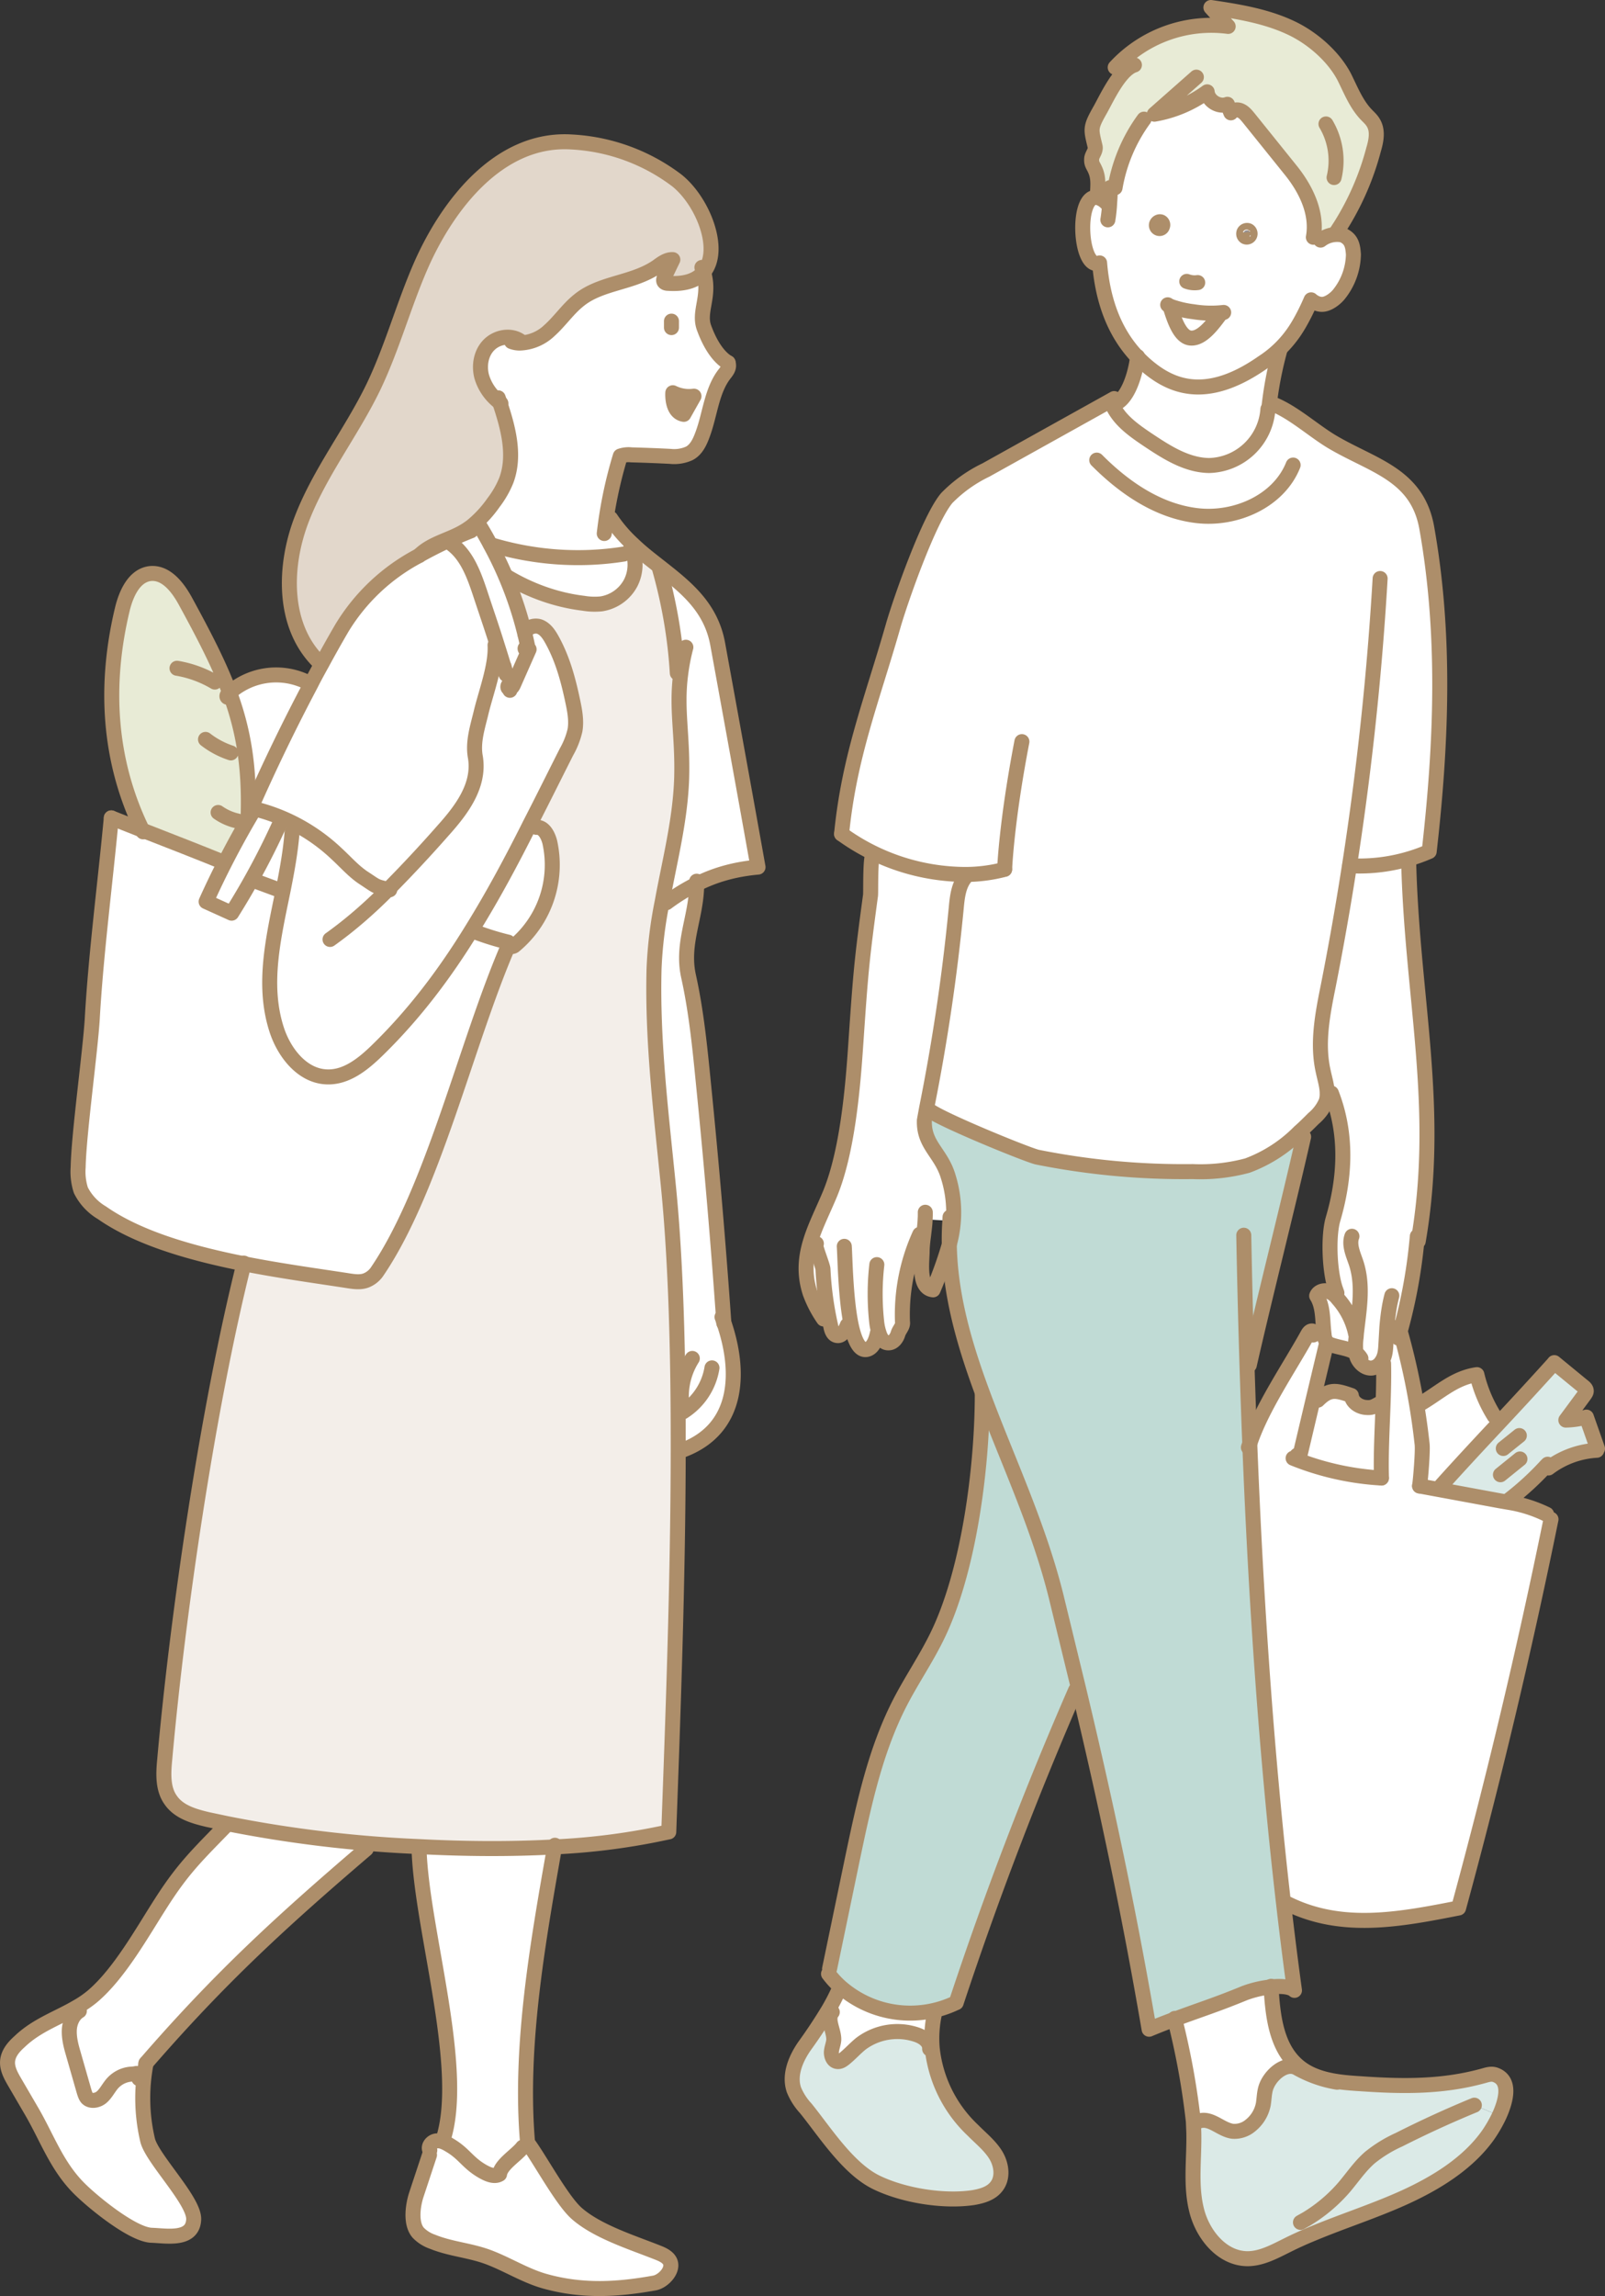
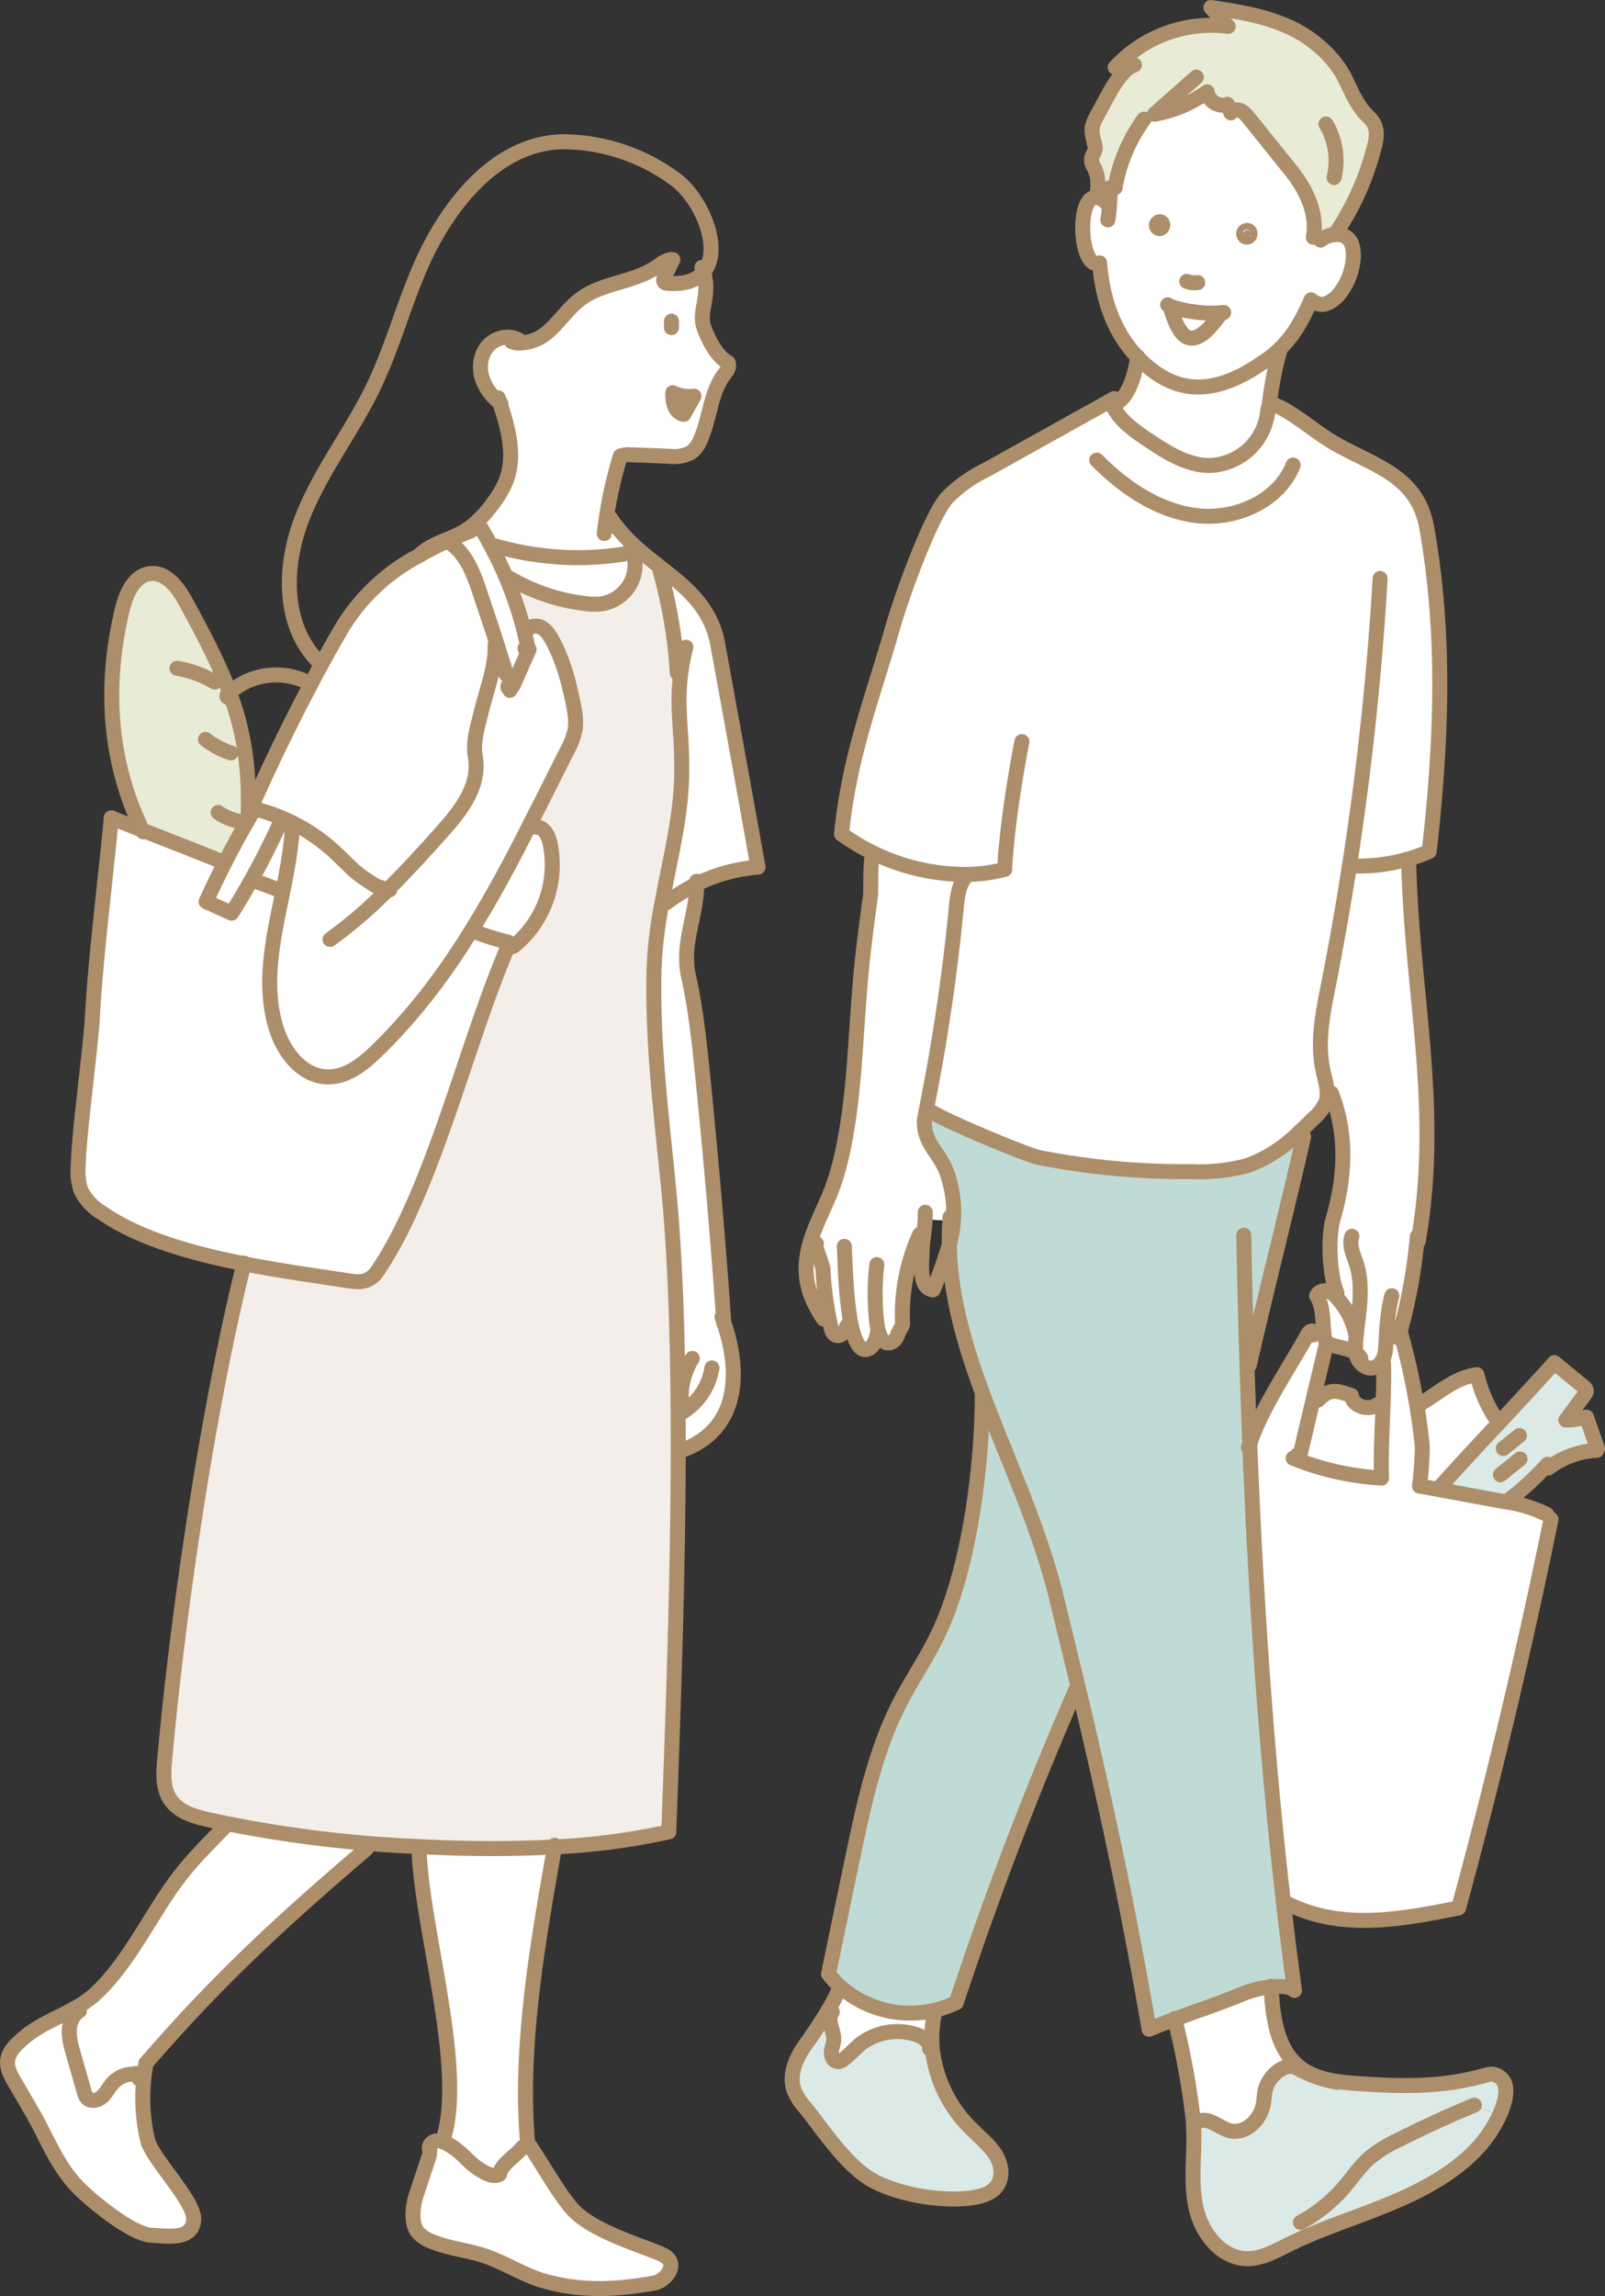
<svg xmlns="http://www.w3.org/2000/svg" id="_レイヤー_2" data-name="レイヤー 2" viewBox="0 0 10.699 15.3">
  <rect x="0" y="0" width="10.699" height="15.3" fill="#333333" stroke="none" />
  <defs>
    <style>.cls-2{fill:#969090}.cls-3{fill:#fff}.cls-4{fill:#dbeae7}.cls-5{fill:#c0dbd5}.cls-7{fill:none;stroke:#ad8e6a;stroke-linecap:round;stroke-linejoin:round;stroke-width:.1px}.cls-8{fill:#e8ebd6}</style>
  </defs>
  <g id="ill">
    <path class="cls-4" d="M10.307 9.768a1.934 1.934 0 01-.246.225l-.004.019L10 10c-.135-.026-.271-.05-.407-.075l.003-.013c.11-.123.246-.27.383-.416s.273-.294.383-.416l.19.155c.012.009.023.019.023.033 0 .01-.006.017-.011.025l-.125.169a.584.584 0 00.137-.02l.074.21-.005.01a.59.59 0 00-.322.119l-.015-.014z" />
    <path class="cls-3" d="M8.643 9.725c.18.07.371.113.566.124-.005-.154.005-.333.011-.504a4.59 4.59 0 00.003-.26H9.2a.151.151 0 00.021-.034c.014-.032.015-.068.017-.103l.006-.104.062.005c.007-.01.022.004.025.017l.002.006a4.593 4.593 0 01.146.752c.005.05-.01.229-.017.278l.13.024.406.075.058.01a.897.897 0 01.253.08l.029.033a41.017 41.017 0 01-.616 2.59c-.395.078-.778.15-1.139-.028l-.027.003c-.117-1-.186-2.045-.226-3.069.08-.241.263-.505.384-.724.007-.013.016-.026.03-.027.009 0 .015.01.015.018l.065-.008.002.018a.087.087 0 00.015.043l.007.008-.01.02-.085.355-.085.36c-.002.01-.01.024-.019.024l-.007.018z" />
    <path class="cls-4" d="M8.771 13.837v-.002c.093.035.198.044.298.05.285.02.549.023.825-.054.024-.007.05-.014.074-.005.104.037.074.166.026.272l-.166-.07c-.17.07-.338.147-.502.23a.885.885 0 00-.194.119c-.066.057-.115.131-.172.198a1.04 1.04 0 01-.25.211l.041.098a2.45 2.45 0 00-.168.076c-.085.042-.171.09-.265.091-.171.001-.304-.162-.343-.33-.04-.166-.013-.34-.017-.511l-.003-.074.044-.003c.075-.02.14.06.218.069a.165.165 0 00.119-.039.24.24 0 00.085-.14c.006-.035.005-.072.015-.107.026-.086.133-.18.211-.135a.72.72 0 00.124.056z" />
    <path class="cls-4" d="M9.828 14.028l.166.07a.906.906 0 01-.075.13c-.136.191-.351.321-.56.416-.199.09-.407.156-.608.24l-.042-.098a1.04 1.04 0 00.251-.211c.057-.067.106-.141.172-.198a.885.885 0 01.194-.12c.164-.082.332-.158.502-.229z" />
    <path class="cls-3" d="M9.961 9.437l.017.06c-.137.147-.273.293-.383.416l-.003.013-.13-.024c.008-.05.023-.228.018-.278a5.066 5.066 0 00-.036-.26l.011-.002c.137-.077.234-.179.39-.202a.923.923 0 00.116.277zM6.18 7.384l-.003-.001c.082-.441.16-.881.197-1.329.007-.075.015-.155.063-.211v-.017a1.414 1.414 0 01-.827-.27c.051-.517.201-.886.344-1.386.05-.174.24-.715.358-.852a.926.926 0 01.26-.186l.83-.462.008.014.005.013c.045.102.142.17.235.232.125.084.26.171.41.173a.403.403 0 00.392-.376l.006-.004.005-.035.01.001c.14.052.272.174.4.252.273.164.574.217.638.578.127.714.098 1.436.016 2.156a1.169 1.169 0 01-.53.095h-.001c-.042.27-.09.54-.142.802-.038.188-.076.383-.033.57.01.048.026.097.026.144a.163.163 0 01-.007.055.298.298 0 01-.084.113c-.03.03-.062.061-.094.09a.953.953 0 01-.347.224 1.208 1.208 0 01-.364.04 4.977 4.977 0 01-1.035-.096c-.062-.012-.735-.287-.735-.327z" />
    <path class="cls-3" d="M9.445 8.27c-.02.203-.056.405-.111.602 0-.002 0-.004-.002-.006-.003-.013-.018-.028-.025-.017l-.062-.005-.006.104c-.002.034-.003.07-.017.103a.152.152 0 01-.02.034.088.088 0 01-.055.03c-.044.006-.085-.03-.101-.071a.152.152 0 01-.007-.028.405.405 0 010-.105c.001-.008.003-.017.003-.026h-.006a.515.515 0 00-.119-.233.147.147 0 00-.068-.049.064.064 0 00-.016-.002l.069-.013a1.013 1.013 0 01-.016-.464c.08-.276.097-.564-.01-.84h-.029c0-.046-.015-.095-.026-.142-.043-.188-.005-.383.033-.571.052-.263.1-.531.142-.802.133.007.265-.008.393-.046v.006c.02.908.219 1.646.065 2.542l-.01-.001zm-.233 1.075h.008c-.006.171-.016.35-.011.504a1.848 1.848 0 01-.566-.124l.007-.018c.01 0 .017-.013.02-.024l.084-.36.031.007c.077-.077.12-.067.223-.032.005.047.054.079.101.081.047.004.06-.015.103-.034z" />
    <path class="cls-8" d="M8.936 1.505l-.007.058c-.042-.004-.1.01-.126.036l-.048-.018c.03-.163-.05-.323-.15-.447l-.28-.348C8.308.767 8.292.747 8.27.738c-.023-.01-.053-.007-.066.014L8.182.695c-.057.022-.129-.022-.135-.083a.833.833 0 01-.351.15l-.07.032a1.082 1.082 0 00-.193.457H7.4a.729.729 0 01-.003.1h-.024a.12.12 0 00-.059-.035v-.002c.002-.065.014-.124-.015-.185-.013-.029-.024-.037-.022-.07 0-.027.03-.053.023-.083-.03-.118-.035-.123.035-.246.045-.081.13-.267.227-.297a.376.376 0 01-.128.016.872.872 0 01.753-.273L8.072.05c.188.028.379.059.549.143.135.067.27.186.34.32.043.086.079.179.145.248.017.019.036.035.048.056.033.053.02.121.002.181a1.827 1.827 0 01-.22.507z" />
    <path class="cls-3" d="M9.042 8.885l-.002.026a.405.405 0 00-.001.105c-.043-.03-.107-.035-.16-.053a.089.089 0 01-.03-.015l-.007-.008a.087.087 0 01-.015-.043l-.002-.018c-.01-.084-.003-.173-.048-.244.008-.022.032-.034.056-.034l.016.002a.14.14 0 01.068.05.51.51 0 01.119.232h.006zM7.807 2.043l-.003.012c.027.086.067.2.14.198.073 0 .143-.096.187-.155v-.012a.744.744 0 01-.177-.009.698.698 0 01-.147-.034zm-.225.336c-.158-.166-.232-.383-.252-.627-.133.056-.16-.462-.016-.436a.12.12 0 01.059.034l.024.002c.003-.04.005-.078.003-.1h.033a1.07 1.07 0 01.193-.458l.07-.033a.833.833 0 00.35-.149c.007.061.079.105.136.083l.023.057c.013-.02.043-.025.066-.014.022.01.038.03.053.048l.28.348c.1.124.18.284.151.447l.048.018a.185.185 0 01.126-.036.09.09 0 01.029.007c.052.027.06.068.064.126a.438.438 0 01-.098.267c-.024.029-.068.062-.106.065-.044.003-.078-.03-.078-.03s-.056.135-.122.226a.739.739 0 01-.2.191c-.346.242-.576.18-.748.044a.802.802 0 01-.088-.08zm.749-.812a.023.023 0 00-.01-.03.023.023 0 00-.029.012.023.023 0 00.01.03c.011.004.024 0 .029-.012zm-.582-.059a.022.022 0 00-.01-.029c-.01-.004-.022.001-.028.012s0 .024.01.03a.02.02 0 00.028-.013zm1.023 12.327v.002a.72.72 0 01-.125-.056c-.078-.045-.185.049-.21.135-.01.035-.01.072-.016.107a.24.24 0 01-.085.14.165.165 0 01-.119.039c-.077-.01-.143-.09-.218-.07l-.044.004a5.032 5.032 0 00-.124-.681c.156-.059.272-.094.466-.174a.72.72 0 01.176-.041c.011.192.034.406.183.529.035.029.074.05.116.066z" />
    <path class="cls-5" d="M8.33 9.62c.04 1.024.11 2.069.227 3.07.022.192.046.384.072.573-.028-.026-.09-.03-.156-.023a.72.72 0 00-.176.04c-.194.081-.31.116-.466.175a4.49 4.49 0 00-.171.067 34.519 34.519 0 00-.47-2.264c-.048-.2-.097-.406-.15-.617-.117-.477-.327-.917-.489-1.353-.122-.328-.217-.655-.223-.995a.796.796 0 00-.007-.452c-.047-.16-.165-.21-.159-.376l.015-.082h.004c0 .04.673.316.735.328.34.07.689.098 1.035.096.123 0 .247-.002.364-.04a.953.953 0 00.347-.223l.029.03c-.109.477-.255 1.047-.363 1.522h-.016c.005.174.012.349.019.524z" />
    <path class="cls-3" d="M8.53 2.325l.003.003a2.419 2.419 0 00-.075.394l-.006.004a.403.403 0 01-.392.376c-.15-.002-.285-.089-.41-.173-.093-.062-.19-.13-.235-.232l.021-.009c.085-.035.134-.2.146-.31a.803.803 0 00.088.08c.172.137.402.199.747-.043a.897.897 0 00.113-.09z" />
    <path class="cls-2" d="M8.32 1.537c.01.006.015.019.01.03a.021.021 0 01-.028.011.023.023 0 01-.01-.029c.005-.01.018-.016.028-.012z" />
    <path class="cls-3" d="M8.13 2.086l.001.012c-.043.059-.114.154-.187.156-.073.001-.113-.113-.14-.199l.003-.012a.698.698 0 00.147.034c.074.012.14.013.177.009z" />
    <path class="cls-2" d="M7.74 1.48a.022.022 0 01.01.028.02.02 0 01-.028.012c-.011-.005-.016-.018-.01-.029s.017-.016.027-.012z" />
    <path class="cls-5" d="M7.19 11.258l-.02.005a24.293 24.293 0 00-.796 2.082.705.705 0 01-.77-.104.6.6 0 01-.08-.088l.006-.034.153-.736c.075-.356.15-.718.318-1.04.075-.146.167-.281.24-.428.218-.435.307-1.138.307-1.625l.003-.002c.162.436.372.876.49 1.353l.15.617z" />
    <path class="cls-4" d="M6.197 13.648l.017-.002a.876.876 0 00.27.549c.053.053.113.1.153.164s.052.151.006.21c-.035.048-.098.066-.157.075a1.216 1.216 0 01-.64-.1c-.19-.09-.345-.334-.475-.494a.412.412 0 01-.08-.125c-.032-.098.013-.206.072-.29.057-.082.111-.159.16-.241l.024.014c-.04.05.013.121.01.185 0 .027-.013.053-.015.081-.002.027.012.06.04.063.018.003.034-.009.048-.02.037-.03.07-.067.108-.097a.404.404 0 01.374-.06c.041.014.085.044.085.088z" />
    <path class="cls-3" d="M6.332 8.135l-.164-.01c-.002.034-.007.068-.01.103l-.027-.003a1.29 1.29 0 00-.115.584c.005.03-.022.05-.03.08s-.031.057-.06.06c-.035.003-.056-.031-.067-.069l-.01.003c-.01.045-.028.099-.07.11-.05.011-.083-.062-.105-.164l-.025.002c-.014.034-.038.076-.071.068-.025-.005-.035-.035-.04-.061a1.417 1.417 0 01-.011-.056l-.037.007a.763.763 0 01-.09-.173c-.081-.25.04-.436.134-.663.115-.281.151-.699.171-1 .033-.482.039-.55.097-.987.004-.027-.003-.27.021-.278l.002-.003c.198.096.414.143.612.141v.017c-.048.056-.056.136-.063.211-.037.448-.115.888-.196 1.329l-.016.082c-.006.166.112.216.159.376a.796.796 0 01.007.452 1.62 1.62 0 01.004-.158zM6.22 13.4l.007.029a.778.778 0 00-.013.217l-.017.002c0-.044-.044-.075-.085-.089a.404.404 0 00-.374.06c-.039.031-.07.067-.108.098-.014.011-.03.023-.049.02-.027-.003-.04-.036-.039-.063.002-.028.014-.054.016-.081.002-.064-.05-.136-.01-.185l-.026-.014a1.37 1.37 0 00.063-.12l.018-.034a.705.705 0 00.617.16z" />
    <path class="cls-7" d="M8.803 1.6a.18.18 0 01.126-.037.09.09 0 01.029.007c.052.027.06.068.064.126a.438.438 0 01-.098.267c-.024.029-.068.062-.106.065-.044.003-.078-.03-.078-.03s-.056.135-.122.226a.739.739 0 01-.2.191c-.346.242-.576.18-.748.044a.802.802 0 01-.088-.08c-.158-.166-.232-.383-.252-.627-.133.056-.16-.462-.016-.436a.12.12 0 01.059.034" />
    <path class="cls-7" d="M8.292 1.55a.023.023 0 00.01.028c.011.005.024 0 .029-.011a.023.023 0 00-.01-.03.023.023 0 00-.029.012zm-.581-.059a.022.022 0 00.01.03.02.02 0 00.028-.013.022.022 0 00-.01-.029c-.01-.004-.022.001-.028.012zm.273.392a.149.149 0 01-.073-.008m-.127.156a.13.13 0 00.023.012.698.698 0 00.147.034.744.744 0 00.203.005m-.842-.768c.001-.065.013-.124-.016-.185-.013-.029-.024-.037-.022-.07.001-.027.03-.053.023-.083-.028-.118-.035-.123.035-.246.045-.081.13-.267.227-.297a.376.376 0 01-.128.016.872.872 0 01.753-.273L8.072.05c.188.028.379.059.549.143.135.067.27.186.34.32.043.086.079.179.145.249.017.018.036.034.048.055.033.053.02.121.002.181a1.827 1.827 0 01-.22.507l-.022.034" />
    <path class="cls-7" d="M7.4 1.25v.002c.002.022 0 .06-.003.1a.996.996 0 01-.012.113m1.148.863a2.419 2.419 0 00-.075.394m-.875-.346v.003c-.013.11-.062.274-.147.31M7.975.514l-.28.247a.833.833 0 00.352-.149c.006.061.078.105.135.083l.023.057c.013-.02.043-.025.066-.014.022.01.038.03.053.048l.28.348c.1.124.18.284.151.447M7.626.794a1.082 1.082 0 00-.193.457M8.839.826a.48.48 0 01.054.357m-1.089.872c.027.086.067.2.14.198.073 0 .143-.096.187-.155m-.704.558l-.025.014-.83.462a.926.926 0 00-.26.186c-.118.137-.308.678-.358.852-.143.5-.293.869-.344 1.387m2.863-2.869c.14.052.272.174.4.252.273.164.574.217.638.578.127.715.098 1.436.016 2.156a1.169 1.169 0 01-.53.095m-2.185-.827c-.104.54-.115.85-.115.85m-.874-.104c-.024.008-.017.251-.02.278-.059.436-.065.505-.098.987-.02.3-.056.719-.171 1-.094.227-.215.414-.134.663a.77.77 0 00.09.173m.947-2.946c-.048.056-.056.136-.063.211a13.22 13.22 0 01-.197 1.329l-.015.082m0 0c-.006.166.112.216.159.376a.796.796 0 01.007.452 2.577 2.577 0 01-.108.302c-.097-.011-.075-.174-.073-.25 0-.04.005-.078.01-.117.004-.035.009-.07.01-.103a.558.558 0 00.001-.047m-.037.147a1.29 1.29 0 00-.115.584m-.171-.382a1.718 1.718 0 00-.001.382.346.346 0 00.015.071c.011.038.032.072.068.068.028-.002.05-.03.059-.06s.035-.05.03-.079m-.388-.504c.005.066.008.342.046.524.022.102.055.175.105.163.042-.01.06-.064.07-.11" />
    <path class="cls-7" d="M5.442 8.287c-.023-.01.043.143.044.171a2.169 2.169 0 00.052.38c.005.026.015.056.04.061.032.008.057-.034.07-.068M5.61 5.557a1.414 1.414 0 00.826.27 1.03 1.03 0 00.261-.034M9.2 3.855a20.08 20.08 0 01-.346 2.716c-.038.188-.076.383-.033.57.01.048.026.097.026.144a.163.163 0 01-.007.055.298.298 0 01-.084.113c-.03.03-.062.062-.094.09a.953.953 0 01-.347.224 1.208 1.208 0 01-.364.04 4.977 4.977 0 01-1.035-.096c-.062-.012-.735-.287-.735-.327 0-.002 0-.003.002-.004M7.41 2.684l.005.013c.045.102.142.17.234.232.126.084.26.171.411.173a.403.403 0 00.392-.376" />
    <path class="cls-7" d="M7.311 3.066c.184.185.41.34.669.37.257.03.544-.096.64-.337M6.333 8.11a.326.326 0 00-.001.025c-.004.053-.005.106-.004.158.006.34.101.667.223.995.162.436.372.876.49 1.353l.15.617c.18.755.331 1.46.469 2.264m.631-5.291a67.549 67.549 0 00.04 1.389c.04 1.024.11 2.069.226 3.07.022.192.046.384.072.573m-.969.259a4.14 4.14 0 01.171-.067c.156-.059.272-.094.466-.174a.72.72 0 01.176-.041c.065-.007.128-.003.156.023" />
    <path class="cls-7" d="M8.473 13.236v.004c.011.192.034.406.183.529.035.029.074.05.116.066.092.035.197.044.297.05.285.02.549.023.825-.054.024-.007.05-.014.074-.005.104.037.074.166.026.272a.906.906 0 01-.075.13c-.136.191-.351.321-.56.416-.199.09-.407.156-.608.24a2.45 2.45 0 00-.168.076c-.085.042-.171.09-.265.091-.171.001-.304-.162-.343-.33-.04-.166-.013-.34-.017-.511l-.003-.074a5.032 5.032 0 00-.124-.681v-.005m.859-5.875c-.108.476-.254 1.046-.362 1.521m-1.78.194c0 .487-.089 1.19-.307 1.625-.073.147-.165.282-.24.427-.167.323-.243.685-.318 1.041l-.153.736m1.64-1.856a24.293 24.293 0 00-.796 2.082m-.851-.192a.6.6 0 00.08.087.705.705 0 00.77.105" />
    <path class="cls-7" d="M5.585 13.274a1.37 1.37 0 01-.063.12 3.43 3.43 0 01-.159.24c-.059.085-.104.193-.071.291a.412.412 0 00.08.125c.129.16.284.405.475.495.18.086.443.128.64.099.058-.01.12-.027.156-.075.046-.059.033-.147-.006-.21s-.1-.111-.152-.164a.876.876 0 01-.271-.549.778.778 0 01.013-.217m3.163-7.7c.02.908.218 1.646.064 2.542m-.579-.987c.108.276.092.564.011.84-.032.11-.025.341.016.464l.01.028m.1-.378c-.02.053.005.112.024.166.056.157.024.32.006.481l-.002.026a.405.405 0 00-.001.105c.001.01.004.018.007.028.016.041.057.077.1.072a.088.088 0 00.055-.031.151.151 0 00.021-.034c.014-.032.015-.068.017-.103l.006-.104c.006-.071.015-.142.033-.21" />
    <path class="cls-7" d="M9.072 9.052a.118.118 0 00-.033-.036c-.043-.03-.107-.035-.16-.053a.089.089 0 01-.03-.015l-.007-.008a.087.087 0 01-.015-.043l-.002-.018c-.01-.084-.003-.173-.048-.244.008-.022.032-.034.056-.034l.016.002a.14.14 0 01.068.05.51.51 0 01.119.232m.412-.647l-.003.032a3.469 3.469 0 01-.124.646m-.098.17c.002.081 0 .169-.003.26-.006.17-.016.349-.011.503" />
    <path class="cls-7" d="M9.307 8.85c.007-.012.022.003.025.016l.002.006a4.593 4.593 0 01.146.752c.005.05-.01.229-.017.278m-.624-.935l-.085.356-.085.36c-.002.01-.01.024-.019.024h-.003c-.013-.004.01-.02.006-.009m.1-.802c.005-.001.007-.005.007-.01 0-.007-.006-.017-.015-.017-.014 0-.023.014-.03.027-.121.219-.304.483-.384.724a.38.38 0 00-.009.025m.298.072a1.848 1.848 0 00.588.132" />
    <path class="cls-7" d="M9.463 9.902l.13.024.406.075.058.01a.897.897 0 01.253.08m.029.033a41.017 41.017 0 01-.616 2.59c-.395.078-.778.15-1.139-.028m1.011-2.773c.11-.123.246-.27.383-.416s.273-.294.383-.416m0-.001l.19.156c.012.009.023.019.023.033 0 .01-.006.017-.011.025l-.125.169a.584.584 0 00.137-.02l.074.21m-.005.011a.59.59 0 00-.322.118m-.005-.025l-.01.01a1.934 1.934 0 01-.246.226m-.059-.166l.13-.105m-.111-.07l.107-.086m-.673-.204c.137-.077.234-.179.39-.202a.923.923 0 00.116.277m-.749-.092c-.043.019-.056.038-.103.034-.047-.002-.096-.034-.101-.08-.103-.036-.146-.046-.223.031m1.043 4.698c-.17.07-.338.147-.502.23a.885.885 0 00-.194.119c-.066.057-.115.131-.172.198a1.04 1.04 0 01-.25.211l-.041.023m.244-.934a.808.808 0 01-.266-.094c-.078-.045-.185.049-.21.135-.01.035-.01.072-.016.107a.24.24 0 01-.085.14.165.165 0 01-.119.039c-.077-.01-.143-.09-.218-.07m-1.802-.479v-.005c0-.044-.044-.075-.085-.089a.404.404 0 00-.374.06c-.038.031-.07.067-.108.098-.014.011-.03.023-.049.02-.027-.003-.04-.036-.039-.063.002-.028.014-.054.016-.081.002-.064-.05-.136-.01-.185" />
    <path class="cls-3" d="M4.538 4.488l-.023-.003a3.252 3.252 0 00-.12-.7L4.4 3.78c.174.136.34.268.385.517.09.494.18.989.268 1.482-.153.014-.284.05-.409.113a1.325 1.325 0 00-.201.124l-.03-.005c.051-.275.122-.544.13-.825.009-.29-.037-.458-.005-.697zM3.33 2.681a.332.332 0 01-.12-.173c-.018-.072-.003-.156.05-.21s.142-.069.205-.028v.016a.3.3 0 00.2-.085c.068-.063.12-.142.194-.2.147-.119.362-.113.524-.226.03-.022.064-.047.102-.045l-.054.112c-.005.012-.011.026-.004.036.006.008.017.01.027.01.117.008.192-.022.236-.074.048.16-.037.26.003.37.028.077.079.184.16.233.009.03-.001.047-.024.076-.085.11-.096.268-.144.398-.018.05-.042.105-.09.13a.244.244 0 01-.128.02 10.908 10.908 0 00-.258-.01.168.168 0 00-.074.008c-.038.12-.071.28-.092.412l.028.004a.951.951 0 00.15.174l-.015.016a.222.222 0 01.012.028l-.06.019a1.99 1.99 0 01-.888-.063c-.02-.04-.044-.08-.068-.118l-.056-.005a.776.776 0 00.145-.157.634.634 0 00.085-.147c.062-.167.013-.35-.044-.52zm1.228.08l.067-.121a.243.243 0 01-.14-.023s-.01.13.073.144z" />
    <path class="cls-3" d="M4.825 8.812c.111.323.106.705-.27.849h-.034a18.366 18.366 0 00-.065-1.753c-.048-.483-.109-.968-.096-1.454.004-.15.026-.299.053-.444l.03.005c.067-.05.133-.091.201-.124 0 .217-.103.395-.054.615.052.235.075.48.1.723.053.527.098 1.054.135 1.583z" />
-     <path d="M4.69 1.814c-.044.052-.12.082-.236.074-.01 0-.02-.002-.027-.01-.007-.01-.001-.024.004-.036l.054-.112c-.038-.002-.071.023-.102.045-.162.113-.377.107-.524.226-.073.058-.126.137-.195.2a.3.3 0 01-.2.085l.001-.016c-.063-.041-.153-.025-.206.029s-.067.137-.048.21a.331.331 0 00.12.172c.057.17.106.354.044.52a.635.635 0 01-.085.148.776.776 0 01-.145.157.518.518 0 01-.059.039c-.096.055-.212.077-.291.156a1.312 1.312 0 00-.516.484 8.278 8.278 0 00-.131.233l-.035-.02c-.23-.241-.22-.63-.1-.94.12-.311.33-.578.475-.877.126-.26.2-.54.315-.804.175-.403.52-.86 1.006-.831.249.015.504.1.701.255.174.137.306.465.18.613z" fill="#e2d7cb" />
    <path d="M4.538 4.488c-.032.24.014.406.006.697-.009.281-.08.55-.13.825a2.826 2.826 0 00-.054.444c-.013.486.048.97.096 1.454.05.505.066 1.12.065 1.753-.001.895-.037 1.829-.063 2.546a4.47 4.47 0 01-.76.1l.001-.01-.002.01a8.413 8.413 0 01-.902-.002 8.871 8.871 0 01-1.409-.18c-.093-.022-.193-.05-.248-.13-.054-.075-.049-.177-.04-.27.087-.979.29-2.35.527-3.304.248.049.494.082.7.114.039.006.08.011.116-.003a.159.159 0 00.071-.056c.373-.545.594-1.517.872-2.163l.006-.01c.005.007.027.007.038-.002a.7.7 0 00.236-.69c-.01-.046-.04-.102-.089-.098l-.042-.021c.083-.161.163-.323.244-.484a.528.528 0 00.056-.142c.01-.06 0-.12-.012-.18a1.49 1.49 0 00-.136-.413c-.02-.039-.045-.079-.085-.095-.04-.017-.099.006-.1.05a2.469 2.469 0 00-.13-.389h.002c.158.095.335.158.518.181a.447.447 0 00.118.003.268.268 0 00.196-.138.268.268 0 00.002-.24l.014-.016c.058.055.12.102.18.15l-.005.006c.065.228.106.463.12.7l.023.003z" fill="#f3eee9" />
    <path class="cls-3" d="M4.467 15.071c.024.057-.047.132-.105.142-.24.043-.474.059-.727-.011-.134-.037-.254-.115-.384-.163-.123-.045-.247-.052-.368-.101a.243.243 0 01-.095-.06c-.054-.062-.035-.184-.013-.252l.088-.266.001-.032c-.012-.028.017-.06.047-.062a.092.092 0 01.037.004.24.24 0 01.047.023c.1.058.12.117.22.175.035.02.08.041.115.02.008-.065.115-.128.154-.18l.034-.028c.077.102.227.382.326.469.137.121.371.194.537.26.034.013.072.03.086.062zM4.218 3.673a.268.268 0 01-.014.212.268.268 0 01-.196.139.446.446 0 01-.118-.004 1.314 1.314 0 01-.518-.182l-.001.001a2.165 2.165 0 00-.102-.21h.001c.286.087.592.11.888.063l.06-.019z" />
    <path class="cls-3" d="M2.948 3.622a2.844 2.844 0 00-.153.079c.079-.079.195-.1.291-.156a.518.518 0 00.06-.04l.055.006a2.166 2.166 0 01.17.328c.053.125.097.255.129.388.001-.043.06-.066.1-.05.04.017.064.057.085.096.07.13.106.27.136.414.012.058.022.12.012.179a.528.528 0 01-.056.143c-.081.16-.161.322-.244.483-.12.24-.247.477-.388.704-.177.288-.38.559-.627.8-.094.092-.206.184-.337.18-.165-.004-.288-.161-.338-.319-.095-.298-.02-.61.044-.923l-.032-.006-.157-.058-.02-.012c.073-.13.14-.266.202-.403V5.45c.135.057.26.137.365.238.06.056.114.12.182.163.083.054.072.055.161.074a8.93 8.93 0 00.364-.39c.121-.137.25-.302.216-.496-.017-.099.017-.199.04-.296.031-.132.1-.31.091-.445l.014-.005c-.036-.116-.076-.23-.114-.346-.04-.119-.086-.245-.186-.321l-.065-.005zm.45.965v-.02c-.011-.011-.02.019-.005.02H3.4zm.299 7.72c-.111.631-.236 1.331-.18 1.973l-.033.028c-.039.052-.146.115-.154.18-.035.021-.08 0-.115-.02-.1-.058-.12-.117-.22-.175a.24.24 0 00-.047-.023l.008-.019c.147-.472-.142-1.386-.162-1.915v-.03c.306.015.614.017.903 0z" />
    <path class="cls-3" d="M3.664 5.612a.7.7 0 01-.236.69c-.01.008-.033.008-.038 0-.002-.002-.002-.005 0-.01l-.003-.014a1.846 1.846 0 01-.22-.068l-.022-.014c.14-.227.267-.464.388-.704l.042.02c.049-.003.078.053.09.1z" />
    <path class="cls-3" d="M1.625 8.42c-.35-.068-.703-.168-.946-.338a.365.365 0 01-.14-.15.4.4 0 01-.018-.155c.004-.217.081-.773.094-.988.024-.43.087-.911.127-1.34l.207.083c.182.071.39.152.534.211l.015.008c-.043.084-.084.17-.124.257l.17.077c.046-.074.091-.15.134-.227l.02.012.157.058.032.006c-.064.313-.14.625-.044.923.05.158.173.315.338.32.131.003.243-.09.337-.181.248-.241.45-.512.627-.8l.022.014c.072.027.145.05.22.068l.004.015c-.003.004-.003.007-.001.01l-.006.01c-.278.646-.5 1.618-.872 2.163a.158.158 0 01-.07.056.226.226 0 01-.116.003c-.207-.032-.453-.065-.7-.114zm1.688-4.126l-.014.005c.01.134-.06.313-.09.445-.024.097-.058.197-.04.296.034.194-.095.36-.217.496a9.037 9.037 0 01-.364.39c-.09-.019-.078-.02-.16-.074-.07-.044-.123-.107-.183-.163a1.219 1.219 0 00-.548-.3l-.024-.005a12.586 12.586 0 01.606-1.199c.13-.22.309-.367.515-.483V3.7a3.18 3.18 0 01.154-.08l.065.006c.1.076.146.202.186.321.038.116.078.23.114.346zM.974 13.747a1.205 1.205 0 00-.016.108l-.033-.003c-.018-.05.004-.033-.049-.031a.186.186 0 00-.134.071c-.022.028-.038.06-.065.083s-.07.03-.095.006a.097.097 0 01-.021-.043l-.075-.262c-.013-.048-.027-.097-.024-.148s.024-.102.067-.128l-.016-.026A.696.696 0 00.62 13.3c.18-.153.328-.423.454-.619.147-.23.24-.315.433-.516l.002-.013c.275.056.598.101.936.13l-.004.04c-.57.487-.976.86-1.467 1.426z" />
-     <path class="cls-3" d="M2.029 4.537l.043.023c-.143.27-.276.545-.399.824l.024.006-.034.058-.009-.005a2.06 2.06 0 00-.123-.827.468.468 0 01.498-.079z" />
    <path class="cls-3" d="M1.88 5.451v.004a4.899 4.899 0 01-.337.63 41.79 41.79 0 01-.169-.077 6.258 6.258 0 01.29-.56.665.665 0 01.033-.058c.063.015.124.035.184.061z" />
    <path class="cls-8" d="M1.53 4.616c.091.244.135.49.124.827l.01.005c-.059.1-.113.2-.166.303l-.015-.008c-.143-.06-.352-.14-.534-.211-.226-.464-.254-.968-.134-1.47.025-.105.079-.227.186-.24.106-.011.185.092.236.186.125.229.223.418.294.608z" />
    <path class="cls-3" d="M.984 14.26c.03.125.315.408.308.53-.008.143-.185.108-.28.105-.128-.004-.394-.221-.483-.31-.153-.152-.216-.343-.322-.523a28.257 28.257 0 00-.11-.187c-.025-.044-.052-.093-.046-.145.006-.05.042-.092.08-.127.115-.11.255-.154.382-.229l.016.026c-.043.026-.065.078-.067.128s.01.1.024.148l.075.262c.005.015.01.032.02.043.025.025.07.016.096-.006s.043-.055.065-.083a.186.186 0 01.134-.071c.053-.002.03-.019.05.03l.032.004c-.014.136-.005.273.026.405z" />
    <path class="cls-7" d="M4.679 1.782a.238.238 0 01.011.032c.048.16-.037.26.003.37.028.077.079.184.16.233m-.377-.277v.043" />
    <path class="cls-7" d="M3.41 2.276c.018.007.036.01.054.01a.3.3 0 00.2-.085c.07-.063.122-.142.195-.2.147-.12.362-.113.524-.226.03-.022.064-.047.102-.045l-.054.112c-.005.012-.011.026-.004.036.006.008.017.01.027.01.117.008.192-.022.236-.074.126-.148-.006-.476-.18-.613a1.272 1.272 0 00-.701-.255c-.486-.03-.831.428-1.006.83-.115.265-.19.545-.315.805-.145.299-.356.566-.476.877-.12.31-.129.699.101.94m2.741-1.981c.008.03-.002.047-.025.076-.085.11-.096.268-.144.398-.018.05-.042.105-.09.13a.244.244 0 01-.128.02 10.908 10.908 0 00-.258-.01.168.168 0 00-.074.008 2.903 2.903 0 00-.107.516" />
    <path class="cls-7" d="M4.625 2.64a.243.243 0 01-.14-.023s-.01.13.073.144l.068-.121zM2.794 3.702a1.312 1.312 0 00-.515.483 8.278 8.278 0 00-.131.233c-.026.047-.052.094-.076.142-.143.27-.276.545-.399.824l.024.006a1.219 1.219 0 01.548.3c.06.055.114.118.182.162.083.054.072.055.161.074a.048.048 0 00.01.003m.542-2.392a2.844 2.844 0 00-.346.164m.671-1.431c-.063-.041-.153-.025-.206.029s-.067.137-.048.21a.331.331 0 00.12.172l.008.007" />
    <path class="cls-7" d="M3.321 2.651l.01.03c.057.17.106.354.044.52a.635.635 0 01-.085.148.776.776 0 01-.145.157.518.518 0 01-.059.039c-.096.055-.212.077-.291.156m.705.526c.001-.043.06-.066.1-.05.04.017.064.057.085.096.07.13.106.27.136.414.012.058.022.12.012.179a.528.528 0 01-.056.143c-.081.16-.161.322-.244.483-.12.24-.247.477-.388.704-.177.288-.38.559-.627.8-.094.092-.206.184-.337.18-.165-.004-.288-.161-.338-.319-.095-.298-.02-.61.044-.923.026-.13.05-.26.06-.39" />
    <path class="cls-7" d="M3.013 3.627c.1.076.146.202.186.321.038.116.078.23.114.346.021.066.042.133.061.2L3.36 4.44m-.159-.93c.024.04.047.08.068.12a2.469 2.469 0 01.248.675c.002.008.003.018-.004.024-.007.005-.018-.008-.01-.011m-.104.269V4.6m0-.013h-.006c-.014-.001-.006-.031.004-.02l.002.02zm.128-.26l-.103.233c-.005.012-.014.026-.025.027" />
    <path class="cls-7" d="M3.3 4.299c.008.134-.06.313-.092.445-.023.097-.057.197-.04.296.035.194-.094.36-.216.496a9.037 9.037 0 01-.364.39c-.12.121-.249.235-.388.334" />
    <path class="cls-7" d="M.742 5.45c-.04.428-.103.91-.127 1.339-.013.215-.09.771-.094.988a.4.4 0 00.018.154.36.36 0 00.14.15c.243.17.595.27.946.34.248.049.494.082.7.114.039.006.08.011.116-.003a.159.159 0 00.071-.056c.373-.545.594-1.517.872-2.163" />
    <path class="cls-7" d="M.742 5.45l.207.082c.182.071.39.152.534.211" />
    <path class="cls-7" d="M.954 5.543l-.005-.011c-.226-.464-.254-.968-.134-1.47.025-.105.079-.227.186-.24.106-.011.185.092.236.186.125.229.223.418.294.608.09.244.134.49.123.827m-.474-.99a.734.734 0 01.252.092m-.062.382c.05.039.108.07.169.09m-.085.397a.362.362 0 00.13.057" />
    <path class="cls-7" d="M1.524 4.637c.008.002-.005.015-.01.007-.004-.007.002-.016.009-.022a.468.468 0 01.506-.085M3.167 6.21c.072.027.145.05.22.068m-1.69-.888l-.034.058a5.99 5.99 0 00-.289.56l.17.077a4.993 4.993 0 00.336-.63m-.182.415l.157.058m1.72-.415c.049-.004.078.052.09.099a.7.7 0 01-.237.69c-.01.008-.033.008-.038 0-.002-.002-.002-.005 0-.01m.681-2.837a.951.951 0 00.15.174c.057.055.119.102.18.15.173.136.34.268.384.517.09.494.18.989.268 1.482-.153.014-.284.05-.409.113a1.325 1.325 0 00-.201.124" />
    <path class="cls-7" d="M4.572 4.313a1.36 1.36 0 00-.034.175c-.032.24.014.406.006.697-.009.281-.08.55-.13.825a2.826 2.826 0 00-.054.444c-.013.486.048.97.096 1.454.05.505.066 1.12.065 1.753-.001.895-.037 1.829-.063 2.546m-2.832-3.79v.004c-.239.955-.441 2.325-.528 3.304-.009.093-.014.195.04.27.055.08.155.108.248.13l.123.026a8.363 8.363 0 001.286.154c.305.016.613.018.902.002a4.47 4.47 0 00.76-.1M3.372 3.838c.158.096.335.16.518.182a.447.447 0 00.118.004.268.268 0 00.196-.139.268.268 0 00.002-.24m.189.14c.065.228.106.463.12.7M3.27 3.629c.286.087.592.11.888.063m.486 2.18v.019c0 .217-.103.395-.054.615.052.235.076.48.1.723.053.527.098 1.054.135 1.583v.005" />
    <path class="cls-7" d="M4.813 8.776a.34.34 0 01.012.036c.111.323.106.705-.27.849m-2.114 2.66c-.57.487-.976.86-1.467 1.426l-.002.003" />
    <path class="cls-7" d="M1.507 12.164c-.194.2-.286.286-.433.516-.126.196-.275.466-.454.62a.696.696 0 01-.107.074c-.127.075-.267.12-.382.23-.038.034-.074.075-.08.126-.006.052.021.1.047.145l.109.187c.106.18.169.37.322.522.09.09.355.307.482.311.096.003.273.038.28-.104.008-.123-.277-.406-.307-.53a1.222 1.222 0 01-.01-.513m2.714-1.412a.396.396 0 00.009-.03l.002-.01-.002.01c-.111.632-.236 1.332-.18 1.974m-.723-1.944c.02.53.309 1.443.162 1.915m.562.029c.077.102.227.382.326.469.137.121.371.194.537.26.034.013.072.03.086.062.024.057-.047.132-.105.142-.24.043-.474.059-.727-.011-.134-.037-.254-.115-.384-.163-.123-.045-.247-.052-.368-.101a.243.243 0 01-.095-.06c-.054-.062-.035-.184-.013-.252l.088-.266" />
    <path class="cls-7" d="M2.865 14.328c-.013-.028.016-.06.046-.062a.092.092 0 01.037.004.24.24 0 01.047.023c.1.058.12.117.22.175.035.02.08.041.115.02.008-.065.115-.128.154-.18M.529 13.4c-.043.026-.065.078-.067.128s.01.1.024.148l.075.262c.005.015.01.032.02.043.025.025.07.016.096-.006s.043-.055.065-.083a.186.186 0 01.134-.071c.053-.002.03-.019.05.03m3.689-4.799a.474.474 0 00-.062.356.426.426 0 00.193-.293" />
  </g>
</svg>